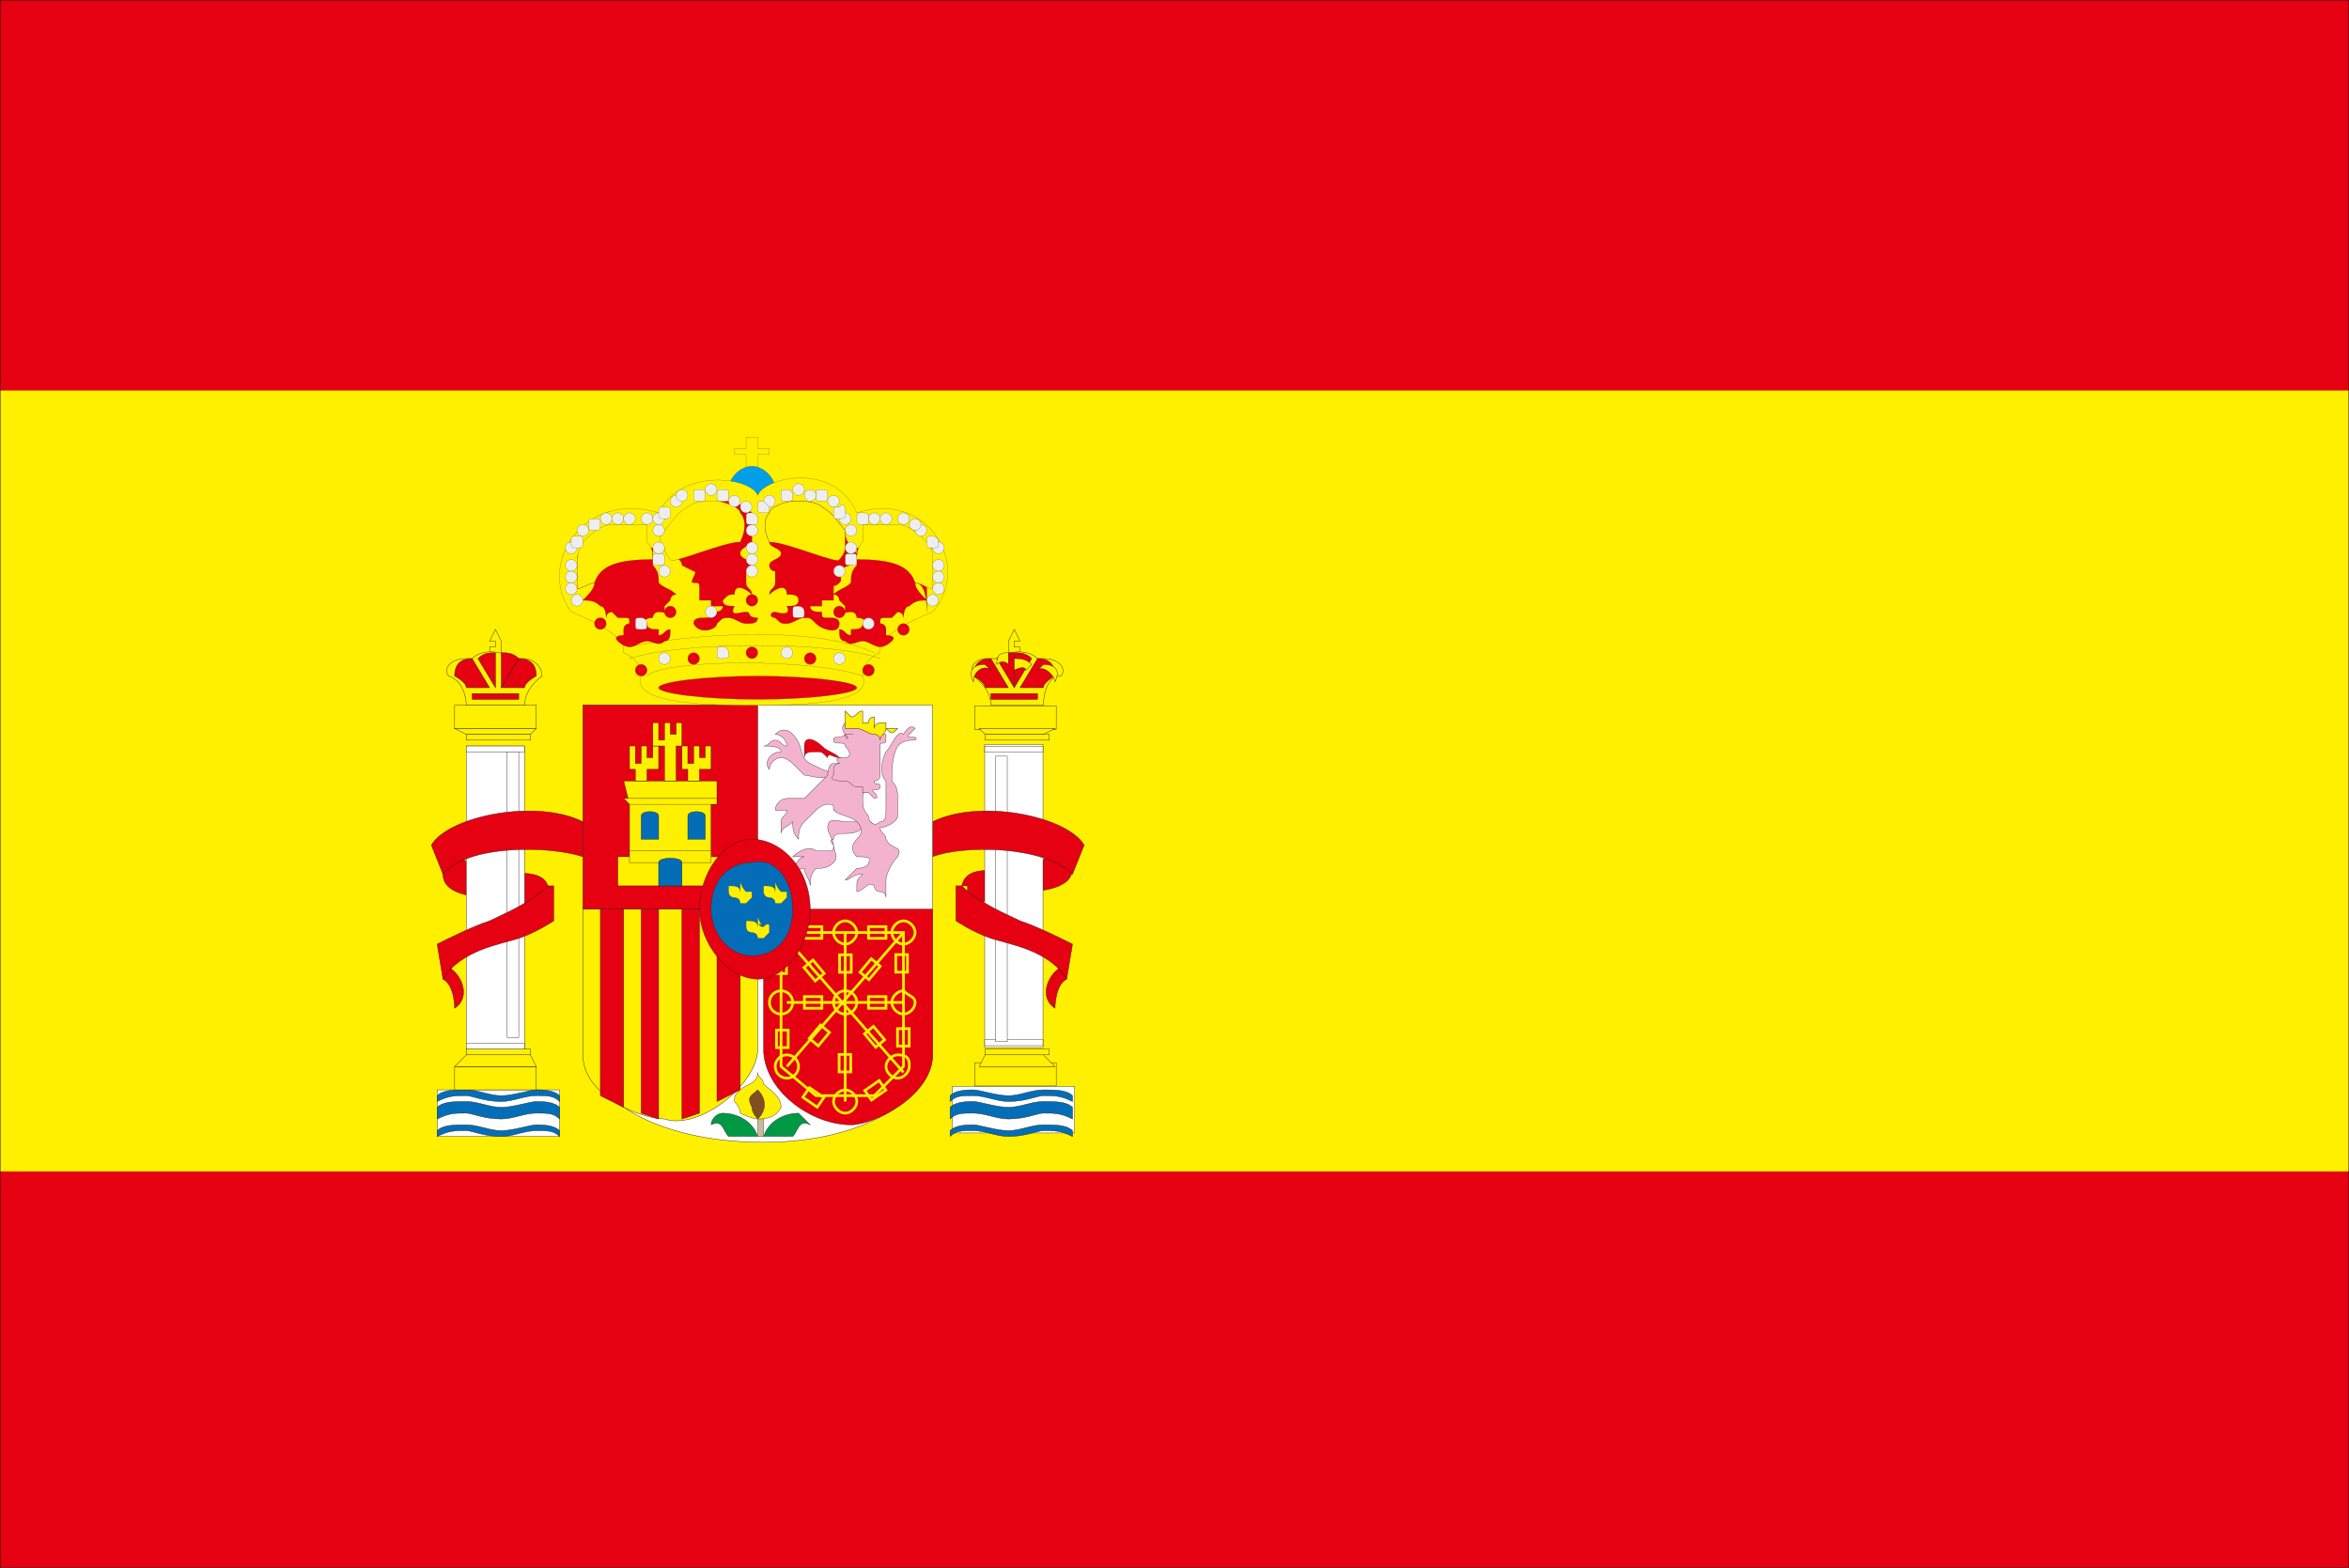
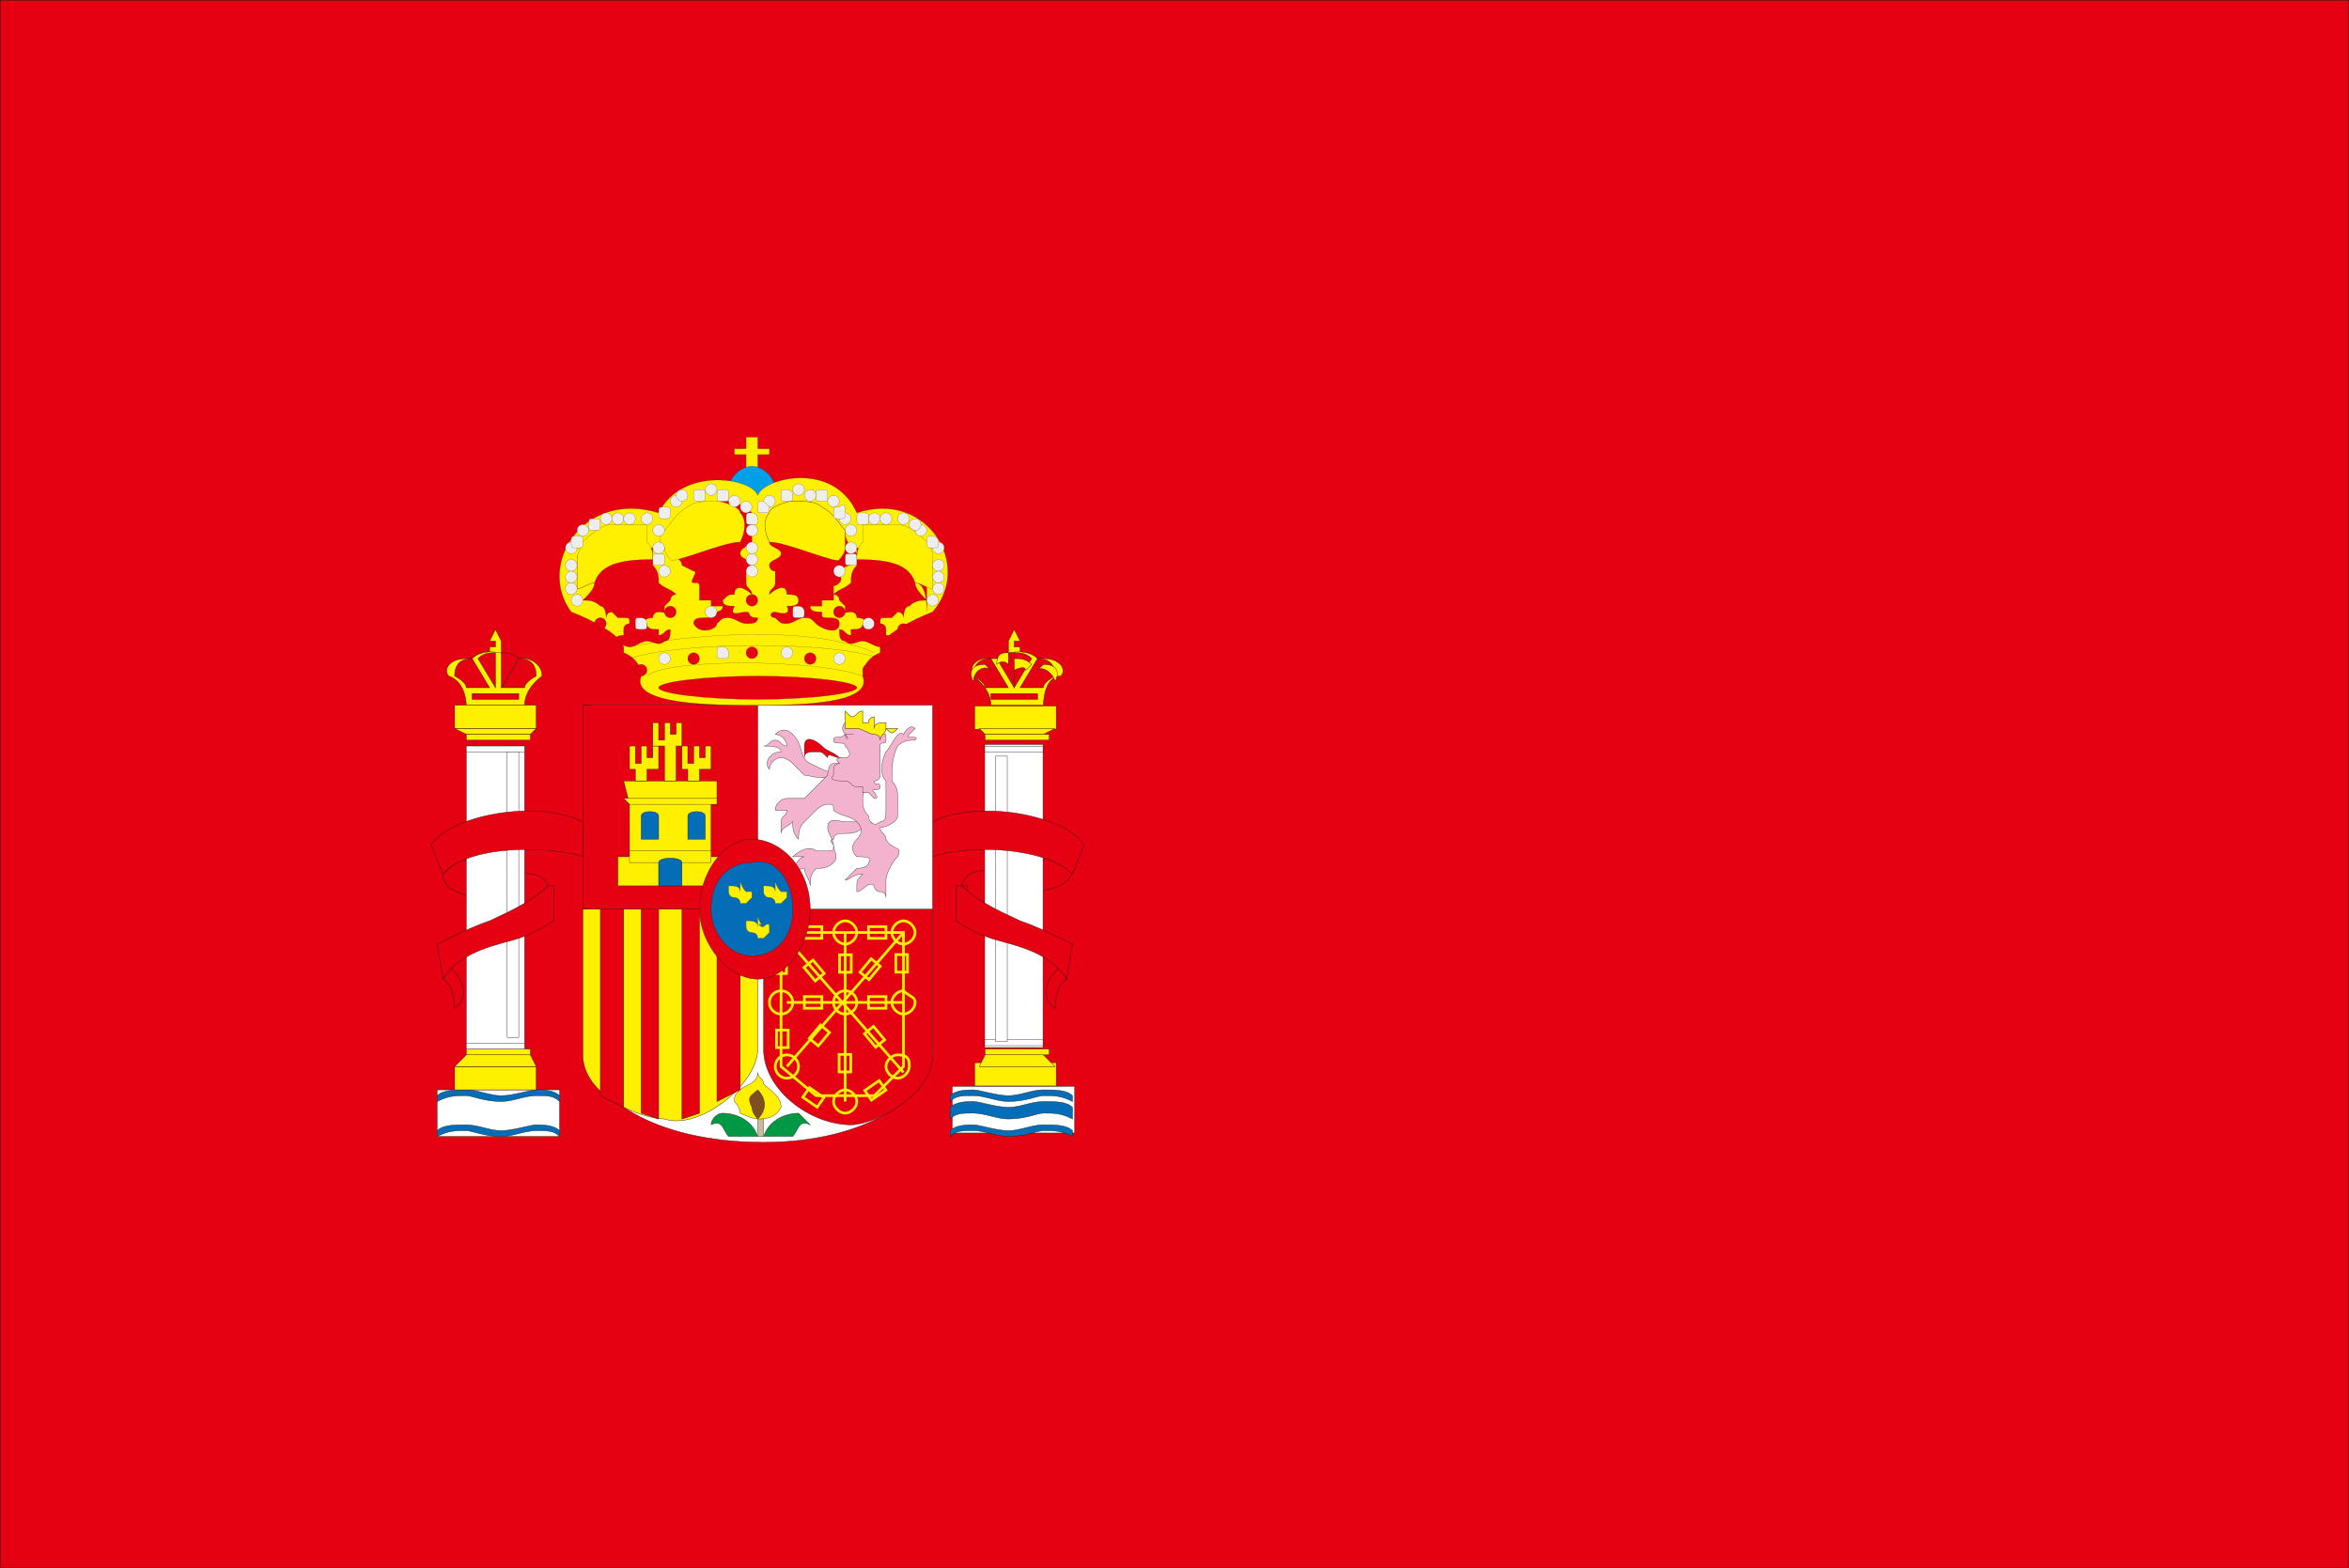
<svg xmlns="http://www.w3.org/2000/svg" version="1.1" id="レイヤー_1" x="0px" y="0px" width="40.3px" height="26.9px" viewBox="0 0 40.3 26.9" style="enable-background:new 0 0 40.3 26.9;" xml:space="preserve">
  <rect x="0" y="0" width="40.3" height="26.9" fill="#808080" stroke="none" />
  <style type="text/css">
	.st0{fill:#E50012;}
	.st1{fill:#1D2087;}
	.st2{fill:#FFFFFF;}
	.st3{fill:none;stroke:#231815;stroke-width:1.574800e-02;stroke-miterlimit:10;}
	.st4{fill:#FFF000;}
	.st5{fill:#FFFFFF;stroke:#231815;stroke-width:6.580000e-03;stroke-miterlimit:10;}
	.st6{fill:#036EB7;stroke:#231815;stroke-width:6.580000e-03;stroke-miterlimit:10;}
	.st7{fill:#FFF000;stroke:#231815;stroke-width:6.580000e-03;stroke-miterlimit:10;}
	.st8{fill:#E50012;stroke:#231815;stroke-width:6.580000e-03;stroke-miterlimit:10;}
	.st9{fill:#E50012;stroke:#231815;stroke-width:6.644000e-03;stroke-miterlimit:10;}
	.st10{fill:none;stroke:#FFF000;stroke-width:4.606300e-02;stroke-miterlimit:10;}
	.st11{fill:#FFF000;stroke:#231815;stroke-width:5.628000e-03;stroke-miterlimit:10;}
	.st12{fill:#036EB7;stroke:#231815;stroke-width:5.628000e-03;stroke-miterlimit:10;}
	.st13{fill:#F3B3CF;stroke:#231815;stroke-width:5.628000e-03;stroke-miterlimit:10;}
	.st14{fill:#E50012;stroke:#231815;stroke-width:5.628000e-03;stroke-miterlimit:10;}
	.st15{fill:#FFF000;stroke:#231815;stroke-width:7.233000e-03;stroke-miterlimit:10;}
	.st16{fill:#C8BB9B;stroke:#231815;stroke-width:5.628000e-03;stroke-miterlimit:10;}
	.st17{fill:#009844;stroke:#231815;stroke-width:5.628000e-03;stroke-miterlimit:10;}
	.st18{fill:#804F21;stroke:#231815;stroke-width:5.628000e-03;stroke-miterlimit:10;}
	.st19{fill:#036EB7;stroke:#231815;stroke-width:4.099000e-03;stroke-miterlimit:10;}
	.st20{fill:#FFF000;stroke:#231815;stroke-width:2.932000e-03;stroke-miterlimit:10;}
	.st21{fill:#009FE8;stroke:#231815;stroke-width:2.932000e-03;stroke-miterlimit:10;}
	.st22{fill:#E50012;stroke:#231815;stroke-width:2.932000e-03;stroke-miterlimit:10;}
	.st23{fill:none;stroke:#231815;stroke-width:2.932000e-03;stroke-miterlimit:10;}
	.st24{fill:#EEEEEF;stroke:#231815;stroke-width:2.932000e-03;stroke-miterlimit:10;}
	.st25{fill:#182987;}
	.st26{fill:#231815;}
</style>
  <g id="台湾_1_">
    <rect x="149" y="5.4" class="st0" width="40.3" height="26.9" />
    <rect x="149" y="5.4" class="st1" width="20.2" height="13.4" />
    <circle class="st2" cx="159.2" cy="12.3" r="2.7" />
    <g>
      <polygon class="st2" points="159.8,9.3 158.7,9.3 159.2,7.5   " />
      <polygon class="st2" points="158.2,9.4 157.2,10 156.8,8.2   " />
      <polygon class="st2" points="156.9,10.3 156.3,11.3 155.1,9.9   " />
      <polygon class="st2" points="156.2,11.7 156.2,12.9 154.4,12.3   " />
      <polygon class="st2" points="156.3,13.4 156.9,14.4 155,14.8   " />
      <polygon class="st2" points="157.2,14.7 158.2,15.2 156.8,16.5   " />
      <polygon class="st2" points="158.6,15.4 159.8,15.4 159.2,17.2   " />
      <polygon class="st2" points="160.2,15.3 161.2,14.7 161.6,16.5   " />
      <polygon class="st2" points="161.5,14.4 162.1,13.4 163.4,14.8   " />
      <polygon class="st2" points="162.3,13 162.3,11.9 164.1,12.4   " />
      <polygon class="st2" points="162.1,11.3 161.6,10.4 163.4,9.9   " />
      <polygon class="st2" points="161.2,10 160.2,9.5 161.6,8.2   " />
    </g>
    <rect x="149" y="5.4" class="st3" width="40.3" height="26.9" />
  </g>
  <g id="アメリカ合衆国_1_">
    <rect x="82.6" y="5.4" class="st0" width="40.3" height="26.9" />
    <g>
      <rect x="82.6" y="28.2" class="st2" width="40.3" height="2.1" />
      <rect x="82.6" y="24.1" class="st2" width="40.3" height="2.1" />
      <rect x="82.6" y="19.9" class="st2" width="40.3" height="2.1" />
      <rect x="82.6" y="15.8" class="st2" width="40.3" height="2.1" />
      <rect x="82.6" y="11.6" class="st2" width="40.3" height="2.1" />
      <rect x="82.6" y="7.5" class="st2" width="40.3" height="2.1" />
    </g>
    <rect x="82.6" y="5.4" class="st1" width="20.2" height="14.5" />
    <g>
      <polygon class="st2" points="94.4,6 94.2,6.5 93.6,6.5 94,6.9 93.9,7.5 94.4,7.1 94.9,7.5 94.7,6.9 95.2,6.5 94.6,6.5   " />
      <polygon class="st2" points="90.8,6 90.6,6.5 90.1,6.5 90.5,6.9 90.3,7.5 90.8,7.1 91.3,7.5 91.2,6.9 91.6,6.5 91,6.5   " />
      <polygon class="st2" points="87.3,6 87.1,6.5 86.6,6.5 87,6.9 86.8,7.5 87.3,7.1 87.8,7.5 87.7,6.9 88.1,6.5 87.5,6.5   " />
      <polygon class="st2" points="83.8,6 83.6,6.5 83,6.5 83.4,6.9 83.3,7.5 83.8,7.1 84.3,7.5 84.1,6.9 84.6,6.5 84,6.5   " />
      <polygon class="st2" points="98,6 97.8,6.5 97.2,6.5 97.6,6.9 97.5,7.5 97.9,7.1 98.5,7.5 98.3,6.9 98.7,6.5 98.2,6.5   " />
      <polygon class="st2" points="101.5,6 101.3,6.5 100.8,6.5 101.2,6.9 101,7.5 101.5,7.1 102.1,7.5 101.9,6.9 102.3,6.5 101.7,6.5       " />
      <polygon class="st2" points="92.6,7.5 92.4,8.1 91.8,8.1 92.3,8.5 92.1,9.1 92.6,8.7 93.1,9.1 93,8.5 93.4,8.1 92.8,8.1   " />
      <polygon class="st2" points="89.1,7.5 88.9,8.1 88.3,8.1 88.7,8.5 88.6,9.1 89,8.7 89.6,9.1 89.4,8.5 89.8,8.1 89.3,8.1   " />
      <polygon class="st2" points="85.6,7.5 85.4,8.1 84.8,8.1 85.2,8.5 85.1,9.1 85.5,8.7 86.1,9.1 85.9,8.5 86.3,8.1 85.8,8.1   " />
      <polygon class="st2" points="96.2,7.5 96,8.1 95.4,8.1 95.8,8.5 95.7,9.1 96.2,8.7 96.7,9.1 96.5,8.5 96.9,8.1 96.4,8.1   " />
      <polygon class="st2" points="99.8,7.5 99.6,8.1 99,8.1 99.4,8.5 99.3,9.1 99.7,8.7 100.3,9.1 100.1,8.5 100.5,8.1 100,8.1   " />
      <polygon class="st2" points="92.6,10.5 92.4,11 91.8,11.1 92.3,11.5 92.1,12 92.6,11.7 93.1,12 93,11.4 93.4,11.1 92.8,11   " />
      <polygon class="st2" points="89.1,10.5 88.9,11 88.3,11.1 88.7,11.5 88.6,12 89,11.7 89.6,12 89.4,11.4 89.8,11.1 89.3,11   " />
      <polygon class="st2" points="85.6,10.5 85.4,11 84.8,11.1 85.2,11.5 85.1,12 85.5,11.7 86.1,12 85.9,11.4 86.3,11.1 85.8,11   " />
      <polygon class="st2" points="96.2,10.5 96,11 95.4,11.1 95.8,11.5 95.7,12 96.2,11.7 96.7,12 96.5,11.4 96.9,11.1 96.4,11   " />
      <polygon class="st2" points="99.8,10.5 99.6,11 99,11.1 99.4,11.5 99.3,12 99.7,11.7 100.3,12 100.1,11.4 100.5,11.1 100,11   " />
      <polygon class="st2" points="92.6,13.3 92.4,13.8 91.8,13.9 92.3,14.3 92.1,14.8 92.6,14.5 93.1,14.8 93,14.3 93.4,13.9     92.8,13.8   " />
      <polygon class="st2" points="89.1,13.3 88.9,13.8 88.3,13.9 88.7,14.3 88.6,14.8 89,14.5 89.6,14.8 89.4,14.3 89.8,13.9     89.3,13.8   " />
      <polygon class="st2" points="85.6,13.3 85.4,13.8 84.8,13.9 85.2,14.3 85.1,14.8 85.5,14.5 86.1,14.8 85.9,14.3 86.3,13.9     85.8,13.8   " />
      <polygon class="st2" points="96.2,13.3 96,13.8 95.4,13.9 95.8,14.3 95.7,14.8 96.2,14.5 96.7,14.8 96.5,14.3 96.9,13.9     96.4,13.8   " />
      <polygon class="st2" points="99.8,13.3 99.6,13.8 99,13.9 99.4,14.3 99.3,14.8 99.7,14.5 100.3,14.8 100.1,14.3 100.5,13.9     100,13.8   " />
      <polygon class="st2" points="92.6,16.3 92.4,16.8 91.8,16.9 92.3,17.3 92.1,17.8 92.6,17.5 93.1,17.8 93,17.3 93.4,16.9     92.8,16.8   " />
      <polygon class="st2" points="89.1,16.3 88.9,16.8 88.3,16.9 88.7,17.3 88.6,17.8 89,17.5 89.6,17.8 89.4,17.3 89.8,16.9     89.3,16.8   " />
      <polygon class="st2" points="85.6,16.3 85.4,16.8 84.8,16.9 85.2,17.3 85.1,17.8 85.5,17.5 86.1,17.8 85.9,17.3 86.3,16.9     85.8,16.8   " />
      <polygon class="st2" points="96.2,16.3 96,16.8 95.4,16.9 95.8,17.3 95.7,17.8 96.2,17.5 96.7,17.8 96.5,17.3 96.9,16.9     96.4,16.8   " />
      <polygon class="st2" points="99.8,16.3 99.6,16.8 99,16.9 99.4,17.3 99.3,17.8 99.7,17.5 100.3,17.8 100.1,17.3 100.5,16.9     100,16.8   " />
      <polygon class="st2" points="94.4,9 94.2,9.5 93.6,9.6 94,10 93.9,10.5 94.4,10.2 94.9,10.5 94.7,10 95.2,9.6 94.6,9.5   " />
      <polygon class="st2" points="90.8,9 90.6,9.5 90.1,9.6 90.5,10 90.3,10.5 90.8,10.2 91.3,10.5 91.2,10 91.6,9.6 91,9.5   " />
      <polygon class="st2" points="87.3,9 87.1,9.5 86.6,9.6 87,10 86.8,10.5 87.3,10.2 87.8,10.5 87.7,10 88.1,9.6 87.5,9.5   " />
      <polygon class="st2" points="83.8,9 83.6,9.5 83,9.6 83.4,10 83.3,10.5 83.8,10.2 84.3,10.5 84.1,10 84.6,9.6 84,9.5   " />
      <polygon class="st2" points="98,9 97.8,9.5 97.2,9.6 97.6,10 97.5,10.5 97.9,10.2 98.5,10.5 98.3,10 98.7,9.6 98.2,9.5   " />
      <polygon class="st2" points="101.5,9 101.3,9.5 100.8,9.6 101.2,10 101,10.5 101.5,10.2 102.1,10.5 101.9,10 102.3,9.6 101.7,9.5       " />
      <polygon class="st2" points="94.4,11.9 94.2,12.4 93.6,12.5 94,12.9 93.9,13.4 94.4,13.1 94.9,13.4 94.7,12.9 95.2,12.5     94.6,12.4   " />
      <polygon class="st2" points="90.8,11.9 90.6,12.4 90.1,12.5 90.5,12.9 90.3,13.4 90.8,13.1 91.3,13.4 91.2,12.9 91.6,12.5     91,12.4   " />
      <polygon class="st2" points="87.3,11.9 87.1,12.4 86.6,12.5 87,12.9 86.8,13.4 87.3,13.1 87.8,13.4 87.7,12.9 88.1,12.5     87.5,12.4   " />
      <polygon class="st2" points="83.8,11.9 83.6,12.4 83,12.5 83.4,12.9 83.3,13.4 83.8,13.1 84.3,13.4 84.1,12.9 84.6,12.5 84,12.4       " />
      <polygon class="st2" points="98,11.9 97.8,12.4 97.2,12.5 97.6,12.9 97.5,13.4 97.9,13.1 98.5,13.4 98.3,12.9 98.7,12.5     98.2,12.4   " />
      <polygon class="st2" points="101.5,11.9 101.3,12.4 100.8,12.5 101.2,12.9 101,13.4 101.5,13.1 102.1,13.4 101.9,12.9 102.3,12.5     101.7,12.4   " />
      <polygon class="st2" points="94.4,14.8 94.2,15.3 93.6,15.4 94,15.8 93.9,16.3 94.4,16 94.9,16.3 94.7,15.8 95.2,15.4 94.6,15.3       " />
      <polygon class="st2" points="90.8,14.8 90.6,15.3 90.1,15.4 90.5,15.8 90.3,16.3 90.8,16 91.3,16.3 91.2,15.8 91.6,15.4 91,15.3       " />
      <polygon class="st2" points="87.3,14.8 87.1,15.3 86.6,15.4 87,15.8 86.8,16.3 87.3,16 87.8,16.3 87.7,15.8 88.1,15.4 87.5,15.3       " />
      <polygon class="st2" points="83.8,14.8 83.6,15.3 83,15.4 83.4,15.8 83.3,16.3 83.8,16 84.3,16.3 84.1,15.8 84.6,15.4 84,15.3       " />
      <polygon class="st2" points="98,14.8 97.8,15.3 97.2,15.4 97.6,15.8 97.5,16.3 97.9,16 98.5,16.3 98.3,15.8 98.7,15.4 98.2,15.3       " />
      <polygon class="st2" points="101.5,14.8 101.3,15.3 100.8,15.4 101.2,15.8 101,16.3 101.5,16 102.1,16.3 101.9,15.8 102.3,15.4     101.7,15.3   " />
      <polygon class="st2" points="94.4,17.9 94.2,18.4 93.6,18.5 94,18.9 93.9,19.4 94.4,19.1 94.9,19.4 94.7,18.8 95.2,18.4     94.6,18.4   " />
      <polygon class="st2" points="90.8,17.9 90.6,18.4 90.1,18.5 90.5,18.9 90.3,19.4 90.8,19.1 91.3,19.4 91.2,18.8 91.6,18.4     91,18.4   " />
      <polygon class="st2" points="87.3,17.9 87.1,18.4 86.6,18.5 87,18.9 86.8,19.4 87.3,19.1 87.8,19.4 87.7,18.8 88.1,18.4     87.5,18.4   " />
      <polygon class="st2" points="83.8,17.9 83.6,18.4 83,18.5 83.4,18.9 83.3,19.4 83.8,19.1 84.3,19.4 84.1,18.8 84.6,18.4 84,18.4       " />
      <polygon class="st2" points="98,17.9 97.8,18.4 97.2,18.5 97.6,18.9 97.5,19.4 97.9,19.1 98.5,19.4 98.3,18.8 98.7,18.4     98.2,18.4   " />
      <polygon class="st2" points="101.5,17.9 101.3,18.4 100.8,18.5 101.2,18.9 101,19.4 101.5,19.1 102.1,19.4 101.9,18.8 102.3,18.4     101.7,18.4   " />
    </g>
    <rect x="82.6" y="5.4" class="st3" width="40.3" height="26.9" />
  </g>
  <g id="スペイン_1_">
    <rect x="0" y="0" class="st0" width="40.3" height="26.9" />
-     <rect x="0" y="6.7" class="st4" width="40.3" height="13.4" />
    <g>
      <g>
        <rect x="7.5" y="18.7" class="st5" width="2.1" height="0.8" />
        <g>
-           <path class="st6" d="M7.5,19.2c0.2-0.1,0.3-0.1,0.5-0.1c0.1,0,0.3,0.1,0.6,0.1c0.2,0,0.4-0.1,0.6-0.1c0.2,0,0.3,0,0.4,0.1V19      c-0.1-0.1-0.3-0.1-0.4-0.1c-0.1,0-0.4,0.1-0.6,0.1c-0.2,0-0.4-0.1-0.6-0.1c-0.2,0-0.4,0-0.5,0.1V19.2z" />
          <path class="st6" d="M7.5,19.5c0.2-0.1,0.3-0.1,0.5-0.1c0.1,0,0.3,0.1,0.6,0.1c0.2,0,0.4-0.1,0.6-0.1c0.2,0,0.3,0,0.4,0.1v-0.1      c-0.1-0.1-0.3-0.1-0.4-0.1c-0.1,0-0.4,0.1-0.6,0.1c-0.2,0-0.4-0.1-0.6-0.1c-0.2,0-0.4,0-0.5,0.1V19.5z" />
          <path class="st6" d="M7.5,18.9c0.2-0.1,0.3-0.1,0.5-0.1c0.1,0,0.3,0.1,0.6,0.1c0.2,0,0.4-0.1,0.6-0.1c0.2,0,0.3,0,0.4,0.1v-0.1      c-0.1-0.1-0.3-0.1-0.4-0.1c-0.1,0-0.4,0.1-0.6,0.1c-0.2,0-0.4-0.1-0.6-0.1c-0.2,0-0.4,0-0.5,0.1V18.9z" />
        </g>
        <rect x="7.8" y="18.3" class="st7" width="1.4" height="0.4" />
        <polygon class="st7" points="7.8,18.3 8,18.1 9.1,18.1 9.2,18.3    " />
        <rect x="8" y="18" class="st7" width="1.1" height="0.1" />
        <rect x="7.8" y="12.1" class="st7" width="1.4" height="0.4" />
        <polygon class="st7" points="7.8,12.5 8,12.6 9.1,12.6 9.2,12.5    " />
        <rect x="8" y="12.6" class="st7" width="1.1" height="0.1" />
        <path class="st8" d="M9.4,15.2C9.3,14.9,8.8,15,8.6,15c-0.4,0-0.7-0.3-0.7-0.3l-0.3,0.3c0,0.4,0.7,0.4,0.9,0.4     c0.6,0,0.9,0.4,0.9,0.4V15.2z" />
        <g>
          <rect x="8" y="12.8" class="st5" width="1" height="5.2" />
          <rect x="8" y="12.8" class="st5" width="1" height="0.1" />
          <rect x="8" y="17.9" class="st5" width="1" height="0.1" />
          <rect x="8.7" y="12.9" class="st5" width="0.2" height="4.9" />
        </g>
        <polygon class="st7" points="8.5,10.8 8.6,11 8.6,11 8.6,11.1 8.6,11.1 8.6,11.3 8.4,11.3 8.4,11.1 8.5,11.1 8.5,11 8.4,11         " />
        <path class="st7" d="M9,11.3l-0.2,0c-0.1-0.1-0.5-0.2-0.7,0l-0.1,0c-0.3,0-0.4,0.2-0.3,0.3C8,11.7,8,12.1,8,12.1H9     c0-0.3,0.3-0.5,0.3-0.5C9.3,11.4,9.1,11.3,9,11.3z" />
        <g>
          <polygon class="st8" points="8.9,12 8.9,11.9 8.1,11.9 8.1,12     " />
          <path class="st8" d="M9,11.8c0-0.1,0.2-0.2,0.2-0.2c0-0.2-0.1-0.3-0.3-0.3l-0.3,0.5H9z" />
          <path class="st8" d="M8.6,11.8l0.3-0.5c-0.1-0.1-0.2-0.1-0.3-0.1V11.8z" />
          <path class="st8" d="M8,11.8c0-0.1-0.2-0.2-0.2-0.2c0-0.2,0.1-0.3,0.3-0.3l0.3,0.5H8z" />
          <path class="st8" d="M8.5,11.8l-0.3-0.5c0.1-0.1,0.2-0.1,0.3-0.1V11.8z" />
        </g>
        <path class="st8" d="M10,14.7v-0.6c-0.8-0.4-2.3-0.1-2.6,0.4l0.2,0.5C8,14.5,9.4,14.5,10,14.7z" />
        <path class="st8" d="M7.6,16.8c0.2,0.1,0.2,0.5,0.2,0.5c0.3-0.2,0.1-0.6-0.1-0.7L7.6,16.8z" />
        <path class="st8" d="M9.4,15.2c-0.3,0.3-0.8,0.5-1,0.6c-0.3,0.1-0.7,0.3-0.9,0.4l0.1,0.6c0.3-0.5,1-0.6,1.3-0.7     c0.3-0.1,0.6-0.3,0.6-0.3V15.2z" />
      </g>
      <g>
        <rect x="16.4" y="18.7" transform="matrix(-1 -1.224647e-16 1.224647e-16 -1 34.837 38.14)" class="st5" width="2.1" height="0.8" />
        <g>
          <path class="st6" d="M18.4,19.2c-0.2-0.1-0.3-0.1-0.5-0.1c-0.1,0-0.3,0.1-0.6,0.1c-0.2,0-0.4-0.1-0.6-0.1c-0.2,0-0.3,0-0.4,0.1      V19c0.1-0.1,0.3-0.1,0.4-0.1c0.1,0,0.4,0.1,0.6,0.1c0.2,0,0.4-0.1,0.6-0.1c0.2,0,0.4,0,0.5,0.1V19.2z" />
          <path class="st6" d="M18.4,19.5c-0.2-0.1-0.3-0.1-0.5-0.1c-0.1,0-0.3,0.1-0.6,0.1c-0.2,0-0.4-0.1-0.6-0.1c-0.2,0-0.3,0-0.4,0.1      v-0.1c0.1-0.1,0.3-0.1,0.4-0.1c0.1,0,0.4,0.1,0.6,0.1c0.2,0,0.4-0.1,0.6-0.1c0.2,0,0.4,0,0.5,0.1V19.5z" />
          <path class="st6" d="M18.4,18.9c-0.2-0.1-0.3-0.1-0.5-0.1c-0.1,0-0.3,0.1-0.6,0.1c-0.2,0-0.4-0.1-0.6-0.1c-0.2,0-0.3,0-0.4,0.1      v-0.1c0.1-0.1,0.3-0.1,0.4-0.1c0.1,0,0.4,0.1,0.6,0.1c0.2,0,0.4-0.1,0.6-0.1c0.2,0,0.4,0,0.5,0.1V18.9z" />
        </g>
        <rect x="16.7" y="18.3" transform="matrix(-1 -1.224647e-16 1.224647e-16 -1 34.821 36.934)" class="st7" width="1.4" height="0.4" />
        <polygon class="st7" points="18.1,18.3 17.9,18.1 16.9,18.1 16.8,18.3    " />
        <rect x="16.9" y="18" class="st7" width="1.1" height="0.1" />
        <rect x="16.7" y="12.1" transform="matrix(-1 -1.224647e-16 1.224647e-16 -1 34.821 24.614)" class="st7" width="1.4" height="0.4" />
        <polygon class="st7" points="18.1,12.5 17.9,12.6 16.9,12.6 16.8,12.5    " />
        <rect x="16.9" y="12.6" class="st7" width="1.1" height="0.1" />
        <path class="st8" d="M16.5,15.2c0.1-0.4,0.6-0.2,0.9-0.3c0.4,0,0.7-0.3,0.7-0.3l0.3,0.3c0,0.4-0.7,0.4-0.9,0.4     c-0.6,0-0.9,0.4-0.9,0.4V15.2z" />
        <g>
          <rect x="16.9" y="12.8" transform="matrix(-1 -1.224647e-16 1.224647e-16 -1 34.794 30.774)" class="st5" width="1" height="5.2" />
          <rect x="16.9" y="12.8" transform="matrix(-1 -1.224647e-16 1.224647e-16 -1 34.794 25.707)" class="st5" width="1" height="0.1" />
          <rect x="16.9" y="17.9" transform="matrix(-1 -1.224647e-16 1.224647e-16 -1 34.794 35.842)" class="st5" width="1" height="0.1" />
          <rect x="17" y="12.9" transform="matrix(-1 -1.224647e-16 1.224647e-16 -1 34.281 30.774)" class="st5" width="0.2" height="4.9" />
        </g>
        <polygon class="st7" points="17.4,10.8 17.3,11 17.3,11 17.3,11.1 17.3,11.1 17.3,11.3 17.5,11.3 17.5,11.1 17.4,11.1 17.4,11      17.5,11    " />
        <path class="st7" d="M16.9,11.3l0.2,0c0.1-0.1,0.5-0.2,0.7,0l0.1,0c0.3,0,0.4,0.2,0.3,0.3c-0.3,0-0.3,0.5-0.3,0.5h-0.9     c0-0.3-0.3-0.5-0.3-0.5C16.6,11.4,16.8,11.3,16.9,11.3z" />
        <g>
          <polygon class="st8" points="17,12 17,11.9 17.8,11.9 17.8,12     " />
          <path class="st8" d="M16.9,11.8c0-0.1-0.2-0.2-0.2-0.2c0-0.2,0.1-0.3,0.3-0.3l0.3,0.5H16.9z" />
          <path class="st8" d="M17.4,11.8l-0.3-0.5c0.1-0.1,0.2-0.1,0.3-0.1V11.8z" />
          <path class="st8" d="M17.9,11.8c0-0.1,0.2-0.2,0.2-0.2c0-0.2-0.1-0.3-0.3-0.3l-0.3,0.5H17.9z" />
          <path class="st8" d="M17.4,11.8l0.3-0.5c-0.1-0.1-0.2-0.1-0.3-0.1V11.8z" />
          <g>
            <path class="st7" d="M16.7,11.7C16.7,11.6,16.7,11.6,16.7,11.7c-0.1-0.2,0-0.3,0.2-0.3l0.1,0.1C16.9,11.4,16.7,11.5,16.7,11.7z       " />
            <path class="st7" d="M17.1,11.4L17.1,11.4c0-0.2,0.1-0.2,0.2-0.2v0.2C17.2,11.3,17.1,11.4,17.1,11.4z" />
            <path class="st7" d="M18.1,11.7C18.1,11.6,18.1,11.6,18.1,11.7c0.1-0.2,0-0.3-0.2-0.3l-0.1,0.1C17.9,11.4,18.1,11.6,18.1,11.7z       " />
            <path class="st7" d="M17.6,11.5l0.1-0.1c-0.1-0.1-0.2-0.1-0.3-0.1v0.2C17.6,11.4,17.6,11.5,17.6,11.5z" />
          </g>
        </g>
        <path class="st8" d="M16,14.7v-0.6c0.8-0.4,2.3-0.1,2.6,0.4l-0.2,0.5C17.9,14.5,16.5,14.5,16,14.7z" />
        <path class="st8" d="M18.3,16.8c-0.2,0.1-0.2,0.5-0.2,0.5c-0.3-0.2-0.1-0.6,0.1-0.7L18.3,16.8z" />
        <path class="st8" d="M16.5,15.2c0.3,0.3,0.8,0.5,1,0.6c0.3,0.1,0.7,0.3,0.9,0.4l-0.1,0.6c-0.3-0.5-1-0.6-1.3-0.7     s-0.6-0.3-0.6-0.3V15.2z" />
      </g>
      <path class="st5" d="M10,12.1h6v6c0,0.6-1,1.5-2.9,1.5c-1.9,0-3-0.8-3-1.5V12.1z" />
      <g>
        <path class="st7" d="M13,15.6h-3v2.5c0,0.7,1,1.1,1.4,1.1C12,19.4,13,18.6,13,18V15.6z" />
        <polygon class="st8" points="10.3,15.6 10.7,15.6 10.7,19 10.3,18.8    " />
        <polygon class="st8" points="11,15.6 11.3,15.6 11.3,19.2 11,19.1    " />
        <polygon class="st8" points="11.7,15.6 12,15.6 12,19.1 11.7,19.2    " />
        <polygon class="st8" points="12.3,15.6 12.7,15.6 12.7,18.7 12.3,18.9    " />
      </g>
      <path class="st9" d="M13,15.6h3v2.5c0,0.7-1,1.2-1.4,1.2c-0.7,0-1.5-0.6-1.5-1.3V15.6z" />
      <g>
        <polygon class="st10" points="15.5,16 15.5,18.3 15,18.8 14,18.8 13.4,18.3 13.4,16    " />
        <line class="st10" x1="13.4" y1="16" x2="15.5" y2="18.4" />
        <line class="st10" x1="15.5" y1="16" x2="13.5" y2="18.3" />
        <line class="st10" x1="13.5" y1="17.2" x2="15.5" y2="17.2" />
        <line class="st10" x1="14.5" y1="16" x2="14.5" y2="18.9" />
      </g>
      <g>
        <circle class="st10" cx="14.5" cy="17.2" r="0.2" />
        <path class="st10" d="M14.7,18.9c0,0.1-0.1,0.2-0.2,0.2c-0.1,0-0.2-0.1-0.2-0.2s0.1-0.2,0.2-0.2C14.6,18.7,14.7,18.8,14.7,18.9z" />
        <path class="st10" d="M14.7,16c0,0.1-0.1,0.2-0.2,0.2c-0.1,0-0.2-0.1-0.2-0.2c0-0.1,0.1-0.2,0.2-0.2C14.6,15.8,14.7,15.9,14.7,16     z" />
        <circle class="st10" cx="13.4" cy="17.2" r="0.2" />
        <path class="st10" d="M15.7,16c0,0.1-0.1,0.2-0.2,0.2c-0.1,0-0.2-0.1-0.2-0.2c0-0.1,0.1-0.2,0.2-0.2C15.6,15.8,15.7,15.9,15.7,16     z" />
        <path class="st10" d="M15.7,17.2c0,0.1-0.1,0.2-0.2,0.2c-0.1,0-0.2-0.1-0.2-0.2c0-0.1,0.1-0.2,0.2-0.2     C15.6,17.1,15.7,17.1,15.7,17.2z" />
        <path class="st10" d="M15.6,18.3c0,0.1-0.1,0.2-0.2,0.2c-0.1,0-0.2-0.1-0.2-0.2c0-0.1,0.1-0.2,0.2-0.2     C15.6,18.1,15.6,18.2,15.6,18.3z" />
        <circle class="st10" cx="13.5" cy="18.3" r="0.2" />
        <rect x="14.9" y="15.9" class="st10" width="0.3" height="0.2" />
        <rect x="13.8" y="15.9" class="st10" width="0.3" height="0.2" />
        <rect x="14.9" y="17.1" class="st10" width="0.3" height="0.2" />
        <rect x="15.4" y="16.4" transform="matrix(6.123234e-17 -1 1 6.123234e-17 -1.031 32.08)" class="st10" width="0.3" height="0.2" />
        <rect x="14.8" y="16.5" transform="matrix(0.641 -0.768 0.768 0.641 -7.404 17.471)" class="st10" width="0.3" height="0.2" />
        <rect x="13.9" y="17.7" transform="matrix(0.641 -0.768 0.768 0.641 -8.619 17.147)" class="st10" width="0.3" height="0.2" />
        <rect x="14.9" y="18.6" transform="matrix(0.821 -0.571 0.571 0.821 -8.017 11.949)" class="st10" width="0.3" height="0.2" />
        <rect x="13.8" y="18.6" transform="matrix(-0.821 -0.571 0.571 -0.821 14.729 42.148)" class="st10" width="0.3" height="0.2" />
        <rect x="13.9" y="16.5" transform="matrix(-0.641 -0.768 0.768 -0.641 10.224 38.083)" class="st10" width="0.3" height="0.2" />
        <rect x="14.8" y="17.7" transform="matrix(-0.641 -0.768 0.768 -0.641 10.917 40.681)" class="st10" width="0.3" height="0.2" />
-         <rect x="15.4" y="17.7" transform="matrix(6.123234e-17 -1 1 6.123234e-17 -2.302 33.35)" class="st10" width="0.3" height="0.2" />
        <rect x="13.3" y="16.4" transform="matrix(6.123234e-17 -1 1 6.123234e-17 -3.107 30.004)" class="st10" width="0.3" height="0.2" />
        <rect x="13.3" y="17.7" transform="matrix(6.123234e-17 -1 1 6.123234e-17 -4.378 31.275)" class="st10" width="0.3" height="0.2" />
        <rect x="14.3" y="16.4" transform="matrix(6.123234e-17 -1 1 6.123234e-17 -1.996 30.983)" class="st10" width="0.3" height="0.2" />
        <rect x="14.3" y="18.1" transform="matrix(6.123234e-17 -1 1 6.123234e-17 -3.704 32.692)" class="st10" width="0.3" height="0.2" />
        <rect x="13.8" y="17.1" class="st10" width="0.3" height="0.2" />
      </g>
      <rect x="10" y="12.1" class="st8" width="3" height="3.5" />
      <polygon class="st7" points="10.6,15.2 12.4,15.2 12.4,14.7 12.2,14.7 12.2,13.8 12.3,13.8 12.3,13.4 10.7,13.4 10.8,13.8     10.8,13.8 10.8,14.7 10.6,14.7   " />
      <polygon class="st11" points="12.3,13.7 10.7,13.7 10.8,13.8 12.3,13.8   " />
      <rect x="10.8" y="14.6" class="st11" width="1.4" height="0.2" />
      <polygon class="st7" points="12,13.4 12,13.2 12.2,13.2 12.2,12.8 12.1,12.8 12.1,13 12,13 12,12.8 11.9,12.8 11.9,13.1     11.8,13.1 11.8,12.8 11.7,12.8 11.7,13.2 11.8,13.2 11.8,13.4   " />
      <polygon class="st7" points="11.1,13.4 11.1,13.2 11.3,13.2 11.3,12.8 11.2,12.8 11.2,13 11.1,13 11.1,12.8 11,12.8 11,13.1     10.9,13.1 10.9,12.8 10.8,12.8 10.8,13.2 10.9,13.2 10.9,13.4   " />
      <polygon class="st7" points="11.6,13.4 11.6,12.8 11.7,12.8 11.7,12.4 11.6,12.4 11.6,12.6 11.5,12.6 11.5,12.4 11.4,12.4     11.4,12.7 11.3,12.7 11.3,12.4 11.2,12.4 11.2,12.8 11.4,12.8 11.4,13.4   " />
      <g>
        <path class="st6" d="M11.3,15.2h0.4v-0.4c0-0.1-0.4-0.1-0.4,0V15.2z" />
        <path class="st12" d="M11.8,14.4h0.3V14c0-0.1-0.3-0.1-0.3,0V14.4z" />
        <path class="st12" d="M11,14.4h0.3V14c0-0.1-0.3-0.1-0.3,0V14.4z" />
      </g>
      <g>
        <path class="st13" d="M14.5,13.3c-0.2,0-0.4-0.1-0.6-0.2c-0.2-0.1-0.1-0.3-0.3-0.5c-0.1-0.1-0.2-0.1-0.3,0c0.1,0,0.2,0.1,0.2,0.2     c-0.1,0-0.1-0.1-0.2-0.1c-0.1,0-0.1,0.1-0.2,0.1c0.1,0,0.3,0,0.3,0.1c-0.2,0-0.3,0.2-0.2,0.3c0-0.1,0.1-0.2,0.2-0.2     c0.1,0,0.2,0.1,0.2,0.1c0.1,0.1,0.1,0.1,0.2,0.2c0.1,0,0.3,0.1,0.5,0C14.3,13.4,14.6,13.4,14.5,13.3z" />
        <path class="st13" d="M14.9,14.1c-0.1,0-0.1,0-0.2,0c-0.1,0-0.1,0-0.2,0c-0.1,0-0.3-0.1-0.3,0.1c0,0.1,0.1,0.2,0.1,0.3     c0,0.1,0,0.1-0.1,0.1c-0.1,0-0.1,0-0.2,0c-0.1-0.1-0.3,0-0.4,0.1c0.1,0,0.2,0,0.2,0c-0.1,0-0.2,0.2-0.2,0.3c0,0,0.1-0.1,0.2-0.1     c0,0.1,0.1,0.2,0.1,0.3c0-0.1,0-0.2,0.1-0.3c0.1,0,0.2,0,0.3-0.1c0.1-0.1,0-0.2,0-0.3c0,0-0.1-0.1,0-0.1c0-0.1,0.1-0.1,0.2-0.1     c0.1,0,0.2,0,0.3-0.1C15,14.2,15,14.1,14.9,14.1z" />
        <path class="st13" d="M15.6,12.6c0,0,0.1-0.1,0.1-0.1c-0.1-0.1-0.2,0.1-0.2,0.1c-0.1-0.1-0.2,0.2-0.3,0.3c-0.1,0.2-0.1,0.4,0,0.5     c0,0.1,0,0.2,0,0.3c0,0.1,0,0.1,0,0.2c0,0.1,0,0.2-0.1,0.2c-0.1,0.1-0.2,0-0.2-0.1c-0.1-0.1-0.1-0.2-0.1-0.3c0-0.2,0.3-0.5,0-0.6     c-0.1,0-0.3,0-0.4,0c0,0-0.1,0-0.1,0c-0.1,0-0.1,0.2-0.1,0.2c-0.1,0.1-0.1,0.1-0.2,0.2c-0.1,0.1-0.1,0.1-0.2,0.2     c-0.1,0-0.2,0-0.3,0c-0.1,0-0.2,0.1-0.2,0.2c0.1,0,0.1,0,0.2,0c0,0.1-0.1,0.1-0.1,0.2c0,0.1,0,0.1,0,0.2c0-0.1,0.1-0.1,0.2-0.2     c0,0.1,0,0.2,0.1,0.3c0-0.1,0-0.2,0.1-0.3c0.1-0.1,0.1-0.1,0.2-0.2c0,0,0.1-0.1,0.2-0.1c0.1,0,0.1,0,0.1,0.1     c0.1,0.1,0.3,0.1,0.4,0.2c0.1,0.1,0.1,0.2,0,0.3c-0.1,0.1-0.1,0.2,0,0.3c0.1,0,0.3,0,0.2,0.1c0,0.1-0.2,0.1-0.2,0.1     c-0.1,0.1-0.1,0.1-0.2,0.2c0.1,0,0.1-0.1,0.3-0.1c-0.1,0.1-0.1,0.1-0.1,0.2c0,0,0,0.1,0,0.1c0.1,0,0.2-0.2,0.3-0.1     c0,0,0,0.1,0.1,0.1c0,0,0.1,0,0.1,0.1c0-0.1,0-0.2,0-0.3c0-0.1,0.1-0.3,0.2-0.4c0.1-0.2-0.1-0.1-0.2-0.3c0-0.1-0.1-0.1-0.1-0.2     c0.1,0,0.3-0.1,0.3-0.2c0-0.1,0-0.2,0-0.3c0-0.1,0-0.2-0.1-0.3c0-0.2,0-0.4,0.1-0.6c0.1-0.1,0.2-0.1,0.3-0.1     C15.8,12.6,15.5,12.7,15.6,12.6z" />
        <path class="st14" d="M14.4,13c-0.1-0.1-0.2-0.1-0.3-0.2c-0.1-0.1-0.3-0.2-0.3,0c0,0.1,0,0.2,0,0.2c0-0.1,0.1-0.1,0.2-0.1     c0.1,0,0.1,0,0.2,0.1C14.2,12.9,14.3,13,14.4,13C14.4,13.1,14.5,13.1,14.4,13C14.5,13,14.4,13,14.4,13z" />
        <path class="st13" d="M14.5,12.4c-0.1,0.1,0,0.2,0,0.2c-0.1,0.1-0.2,0-0.2,0.1c0,0.1,0.2,0,0.2,0.1c0.1,0.1,0.1,0.2,0,0.2     c-0.1,0-0.2,0-0.1,0.1c0,0-0.1,0-0.1,0.1c0,0,0,0,0,0.1c0,0,0,0,0,0c-0.1,0.1,0.1,0.1,0.2,0.1c0.1,0,0.1,0.1,0.2,0.1     c0,0,0.1,0,0.1,0c0,0,0,0.1,0,0.1c0,0,0.1,0,0.1,0c0,0,0.1,0.1,0.1,0.1c0.1,0,0-0.1,0-0.1c-0.1-0.1,0.1,0,0.1-0.1     c0-0.1-0.1,0-0.1-0.1c0,0,0.1,0,0.1-0.1c0,0,0,0,0-0.1c0-0.1,0-0.1,0-0.1c0-0.1,0-0.1,0-0.2c0,0,0-0.1,0-0.1c0-0.1,0.1,0,0.1-0.1     c0,0,0-0.1,0-0.1c0,0-0.1,0-0.1,0c0,0,0,0-0.1-0.1c0,0-0.1,0-0.1,0c-0.1,0-0.1,0-0.1,0C14.7,12.3,14.6,12.4,14.5,12.4z" />
        <path class="st15" d="M15.2,12.5C15.1,12.5,15.1,12.5,15.2,12.5c0-0.1,0-0.1,0-0.1c-0.1,0-0.2,0-0.2,0.1c0-0.1,0-0.1,0-0.2     c0,0-0.1,0-0.1,0.1c0,0-0.1,0-0.1,0c0,0,0-0.1,0-0.1c0,0,0-0.1,0-0.1c-0.1,0-0.1,0.1-0.2,0.1c0,0-0.1-0.1-0.1-0.1     c0,0.1,0,0.1,0,0.2c0,0,0,0.1,0,0.1c0,0,0.1,0,0.1,0c0,0,0.1,0,0.1,0c0.1,0,0.2,0.1,0.3,0.1c0,0,0.1,0,0.1,0.1     C15.1,12.6,15.2,12.6,15.2,12.5c0.1,0.1,0.1,0.1,0.2,0C15.3,12.5,15.2,12.5,15.2,12.5z" />
        <path class="st13" d="M14.5,12.6C14.5,12.7,14.6,12.7,14.5,12.6l0.1,0C14.7,12.6,14.6,12.6,14.5,12.6z" />
      </g>
      <g>
        <rect x="13" y="19" class="st16" width="0.1" height="0.5" />
        <path class="st17" d="M13.7,19.1c-0.2,0-0.5,0.1-0.6,0.4c0.1,0,0.4,0,0.5,0c0.1-0.1,0.1-0.3,0.3-0.2     C13.8,19.2,13.7,19.1,13.7,19.1z" />
        <path class="st17" d="M12.4,19.1c0.2,0,0.5,0.1,0.6,0.4c-0.1,0-0.4,0-0.5,0c-0.1-0.1-0.1-0.3-0.3-0.2     C12.2,19.2,12.3,19.1,12.4,19.1z" />
        <path class="st11" d="M13.1,18.6c0-0.1-0.1-0.1-0.1-0.2c0,0.2-0.2,0.2-0.3,0.3c-0.1,0.1-0.1,0.1-0.1,0.2c0,0,0.1,0.1,0.1,0.2     c0,0,0.2,0.1,0.3,0.1c0.1,0,0.3,0,0.4-0.2C13.4,18.8,13.2,18.7,13.1,18.6z" />
        <path class="st18" d="M13,18.7C13,18.6,13,18.6,13,18.7c-0.1,0.1-0.2,0.1-0.1,0.3c0,0.1,0.1,0.2,0.1,0.2     C13.2,19,13.1,18.8,13,18.7z" />
      </g>
      <g>
        <path class="st14" d="M13.9,15.6c0,0.6-0.4,1.2-0.9,1.2S12,16.2,12,15.6c0-0.6,0.4-1.2,0.9-1.2S13.9,14.9,13.9,15.6z" />
        <path class="st19" d="M13.6,15.6c0,0.5-0.3,0.8-0.7,0.8c-0.4,0-0.7-0.4-0.7-0.8c0-0.5,0.3-0.8,0.7-0.8     C13.3,14.7,13.6,15.1,13.6,15.6z" />
        <path class="st20" d="M13.1,15.9C13.1,15.9,13,15.9,13.1,15.9C13,15.9,13,15.8,13.1,15.9C13,15.8,13,15.7,13,15.7     c0,0,0,0.1,0,0.1c0,0,0,0.1,0,0.1c0-0.1-0.1-0.1-0.2-0.1c0,0,0,0.1,0,0.1c0,0,0,0.1,0.1,0.1c0,0,0.1,0,0.1,0.1c0,0,0,0,0,0     c0,0,0.1,0,0.1,0c0,0,0.1-0.1,0.1-0.1c0,0,0-0.1,0-0.1C13.2,15.8,13.1,15.9,13.1,15.9z" />
        <path class="st20" d="M13.4,15.3C13.3,15.3,13.3,15.3,13.4,15.3C13.3,15.3,13.3,15.3,13.4,15.3c-0.1-0.1-0.1-0.2-0.1-0.2     c0,0,0,0.1,0,0.1c0,0,0,0.1,0,0.1c0-0.1-0.1-0.1-0.2-0.1c0,0,0,0.1,0,0.1c0,0,0,0.1,0.1,0.1c0,0,0.1,0,0.1,0.1c0,0,0,0,0,0     c0,0,0.1,0,0.1,0c0,0,0.1-0.1,0.1-0.1c0,0,0-0.1,0-0.1C13.5,15.3,13.4,15.3,13.4,15.3z" />
        <path class="st20" d="M12.8,15.3C12.7,15.3,12.7,15.3,12.8,15.3C12.7,15.3,12.7,15.3,12.8,15.3c-0.1-0.1-0.1-0.2-0.1-0.2     c0,0,0,0.1,0,0.1c0,0,0,0.1,0,0.1c0-0.1-0.1-0.1-0.2-0.1c0,0,0,0.1,0,0.1c0,0,0,0.1,0.1,0.1c0,0,0.1,0,0.1,0.1c0,0,0,0,0,0     c0,0,0.1,0,0.1,0c0,0,0.1-0.1,0.1-0.1c0,0,0-0.1,0-0.1C12.9,15.3,12.8,15.3,12.8,15.3z" />
      </g>
      <g>
        <polygon class="st20" points="13.2,7.7 13,7.7 13,7.5 12.8,7.5 12.8,7.7 12.6,7.7 12.6,7.8 12.8,7.8 12.8,8.2 13,8.2 13,7.8      13.2,7.8    " />
        <path class="st21" d="M13.3,8.4c0,0.2-0.2,0.4-0.4,0.4s-0.4-0.2-0.4-0.4c0-0.2,0.2-0.4,0.4-0.4S13.3,8.2,13.3,8.4z" />
      </g>
      <path class="st20" d="M12.9,12.1c-0.6,0-2.1,0-1.9-0.5c0-0.3-0.3-0.4-0.3-0.4v-0.1c-0.1-0.3-0.9-0.6-0.9-0.6    C9.2,9.7,10,8.4,11.3,8.8c0.4-0.8,1.6-0.6,1.7-0.3c0.1-0.3,1.3-0.6,1.7,0.3c1.2-0.4,2,0.9,1.3,1.7c0,0-0.8,0.3-0.9,0.6v0.1    c0,0-0.3,0.1-0.3,0.4C15,12.1,13.6,12.1,12.9,12.1z" />
      <path class="st22" d="M14.7,11.8c0-0.1-0.8-0.2-1.7-0.2c-0.9,0-1.7,0.1-1.7,0.2c0,0.1,0.8,0.2,1.7,0.2    C13.9,12,14.7,11.9,14.7,11.8z" />
      <path class="st23" d="M14.8,11.6c-0.8-0.3-3.4-0.3-3.7,0" />
      <path class="st23" d="M10.8,11.3c0.9-0.3,3.5-0.3,4.3,0" />
      <g>
        <path class="st22" d="M15.7,10c0,0.1,0.1,0.2,0.2,0.3c-0.1,0-0.2,0-0.3,0.1c-0.1,0-0.1,0.2-0.1,0.2c0-0.1-0.1-0.1-0.1-0.1     c0,0,0,0-0.1,0.1c0,0-0.1,0-0.1,0c-0.1,0-0.1,0-0.1,0.1c0,0,0.1,0,0.1,0.1c0,0,0,0.1,0,0.1c0,0,0.2,0,0.1,0.1     c0,0-0.1,0.1-0.2,0.1c-0.1,0-0.2-0.1-0.3-0.1c-0.1,0-0.2,0.1-0.3,0c-0.1,0-0.1-0.1-0.1-0.2c0.1,0,0.1,0.1,0.2,0.1     c0,0,0-0.1,0-0.1c0.1,0,0.2,0,0.2-0.1c0.1-0.1-0.1-0.1-0.1-0.1c0,0,0-0.1-0.1-0.1c0,0-0.2,0-0.2,0.1c0-0.1,0-0.1,0.1-0.1     c0,0,0-0.1,0-0.1c0,0,0,0-0.1-0.1c0,0,0-0.1-0.1-0.1c0.1-0.1,0.2-0.1,0.3-0.2c0-0.1,0-0.2,0.1-0.3c0-0.1,0-0.2,0-0.3     c0.2,0,0.4,0,0.6,0c0.2,0,0.4,0.2,0.5,0.3c0.1,0.1,0.1,0.2,0.1,0.3c0,0.1,0,0.3,0,0.4c0,0,0,0.1,0,0.1C15.9,10.1,15.8,10,15.7,10     z" />
        <path class="st22" d="M14.5,9.1c-0.1-0.1-0.2-0.3-0.4-0.4c-0.1-0.1-0.3-0.1-0.5-0.1c-0.1,0-0.4,0.1-0.4,0.2     c-0.1,0.1-0.1,0.3,0,0.5c0,0.1,0.2,0.1,0.2,0.2c0,0.1-0.2,0.1-0.2,0.2c0,0,0,0.1,0.1,0.1c0,0.1,0,0.1,0,0.2     c0,0.1-0.1,0.1-0.1,0.2c0.1-0.1,0.3-0.2,0.3,0c0.1,0,0.2,0,0.2,0.1c0,0.1-0.1,0.1-0.2,0.1c0.1,0.2-0.2,0.1-0.2,0.1     c-0.1,0-0.1,0.1,0,0.1c0.1,0.1,0.1,0.1,0.2,0.1c0.1,0,0.2-0.1,0.3-0.1c0.1,0,0.1,0,0.2,0.1c0.1,0.1,0.4,0.2,0.4,0     c0-0.1-0.1-0.1-0.2-0.1c-0.1,0-0.1,0-0.1-0.1c-0.1,0-0.2,0-0.2-0.1c0.1,0,0.1,0,0.2,0c0,0,0,0,0-0.1c0.1,0,0.1,0,0.2,0     c0-0.1,0-0.1,0-0.2c0-0.1,0,0,0.1-0.1c0.1-0.1-0.1-0.2,0-0.2c0,0,0.1-0.1,0.2-0.1c0,0,0.1-0.1,0.1-0.2     C14.5,9.3,14.5,9.2,14.5,9.1z" />
        <path class="st22" d="M10.2,10c0,0.1-0.1,0.2-0.2,0.3c0.1,0,0.2,0,0.3,0.1c0.1,0,0.1,0.2,0.1,0.2c0-0.1,0.1-0.1,0.1-0.1     c0,0,0,0,0.1,0.1c0,0,0.1,0,0.1,0c0.1,0,0.1,0,0.1,0.1c0,0-0.1,0-0.1,0.1c0,0,0,0.1,0,0.1c0,0-0.2,0-0.1,0.1c0,0,0.1,0.1,0.2,0.1     c0.1,0,0.2-0.1,0.3-0.1c0.1,0,0.2,0.1,0.3,0c0.1,0,0.1-0.1,0.1-0.2c-0.1,0-0.1,0.1-0.2,0.1c0,0,0-0.1,0-0.1c-0.1,0-0.2,0-0.2-0.1     c-0.1-0.1,0.1-0.1,0.1-0.1c0,0,0-0.1,0.1-0.1c0,0,0.2,0,0.2,0.1c0-0.1,0-0.1-0.1-0.1c0,0,0-0.1,0-0.1c0,0,0,0,0.1-0.1     c0,0,0-0.1,0.1-0.1c-0.1-0.1-0.2-0.1-0.3-0.2c0-0.1,0-0.2-0.1-0.3c0-0.1,0-0.2,0-0.3c-0.2,0-0.4,0-0.6,0c-0.2,0-0.4,0.2-0.5,0.3     C10,9.3,9.9,9.5,9.9,9.6c0,0.1,0,0.3,0,0.4c0,0,0,0.1,0,0.1C10,10.1,10.1,10,10.2,10z" />
        <path class="st22" d="M12.8,10.5c-0.1,0-0.3,0.1-0.2-0.1c-0.1,0-0.2,0-0.2-0.1c0.1-0.1,0.1-0.1,0.2-0.1c0-0.2,0.2-0.1,0.3,0     c0-0.1-0.1-0.1-0.1-0.2c0-0.1,0-0.1,0-0.2c0.1,0,0.1,0,0.1-0.1c0-0.1-0.2-0.1-0.2-0.2c0-0.1,0.1-0.1,0.2-0.2c0-0.1,0-0.3,0-0.5     c-0.1-0.1-0.3-0.2-0.4-0.2c-0.1,0-0.3,0-0.5,0.1c-0.1,0.1-0.3,0.2-0.4,0.4c-0.1,0.1,0,0.2,0,0.4c0,0.1,0.1,0.1,0.1,0.2     c0,0,0.2,0.1,0.2,0.1c0.1,0-0.1,0.2,0,0.2c0.1,0,0.1,0,0.1,0.1c0,0.1,0,0.1,0,0.2c0.1,0,0.1,0,0.2,0c0,0,0,0.1,0,0.1     c0.1,0,0.1,0,0.2,0c0,0.1-0.1,0.1-0.2,0.1c0,0.1,0,0.1-0.1,0.1c-0.1,0-0.2,0-0.2,0.1c0.1,0.2,0.4,0.1,0.4,0     c0.1-0.1,0.1-0.1,0.2-0.1c0.1,0,0.2,0.1,0.3,0.1c0.1,0,0.2,0,0.2-0.1C12.8,10.6,12.9,10.5,12.8,10.5z" />
      </g>
      <g>
        <path class="st20" d="M15.7,10c-0.1-0.3-0.4-0.4-1-0.4c0-0.1,0-0.2,0.1-0.3c0-0.1,0-0.2,0-0.3c0.2,0,0.4,0,0.6,0     c0.2,0,0.4,0.2,0.5,0.3c0.1,0.1,0.1,0.2,0.1,0.3c0,0.1,0,0.3,0,0.4c0,0,0,0.1,0,0.1C15.9,10.1,15.8,10,15.7,10z" />
        <path class="st20" d="M14.5,9.1c-0.1-0.1-0.2-0.3-0.4-0.4c-0.1-0.1-0.3-0.1-0.5-0.1c-0.1,0-0.4,0.1-0.4,0.2     c-0.1,0.1-0.1,0.3,0,0.5c0.3,0,1.2,0.4,1.2,0.3c0,0,0.1-0.1,0.1-0.2C14.5,9.3,14.5,9.2,14.5,9.1z" />
        <path class="st20" d="M10.2,10c0.1-0.3,0.4-0.4,1-0.4c0-0.1,0-0.2-0.1-0.3c0-0.1,0-0.2,0-0.3c-0.2,0-0.4,0-0.6,0     c-0.2,0-0.4,0.2-0.5,0.3C10,9.3,9.9,9.5,9.9,9.6c0,0.1,0,0.3,0,0.4c0,0,0,0.1,0,0.1C10,10.1,10.1,10,10.2,10z" />
        <path class="st20" d="M11.4,9.1c0.1-0.1,0.2-0.3,0.4-0.4c0.1-0.1,0.3-0.1,0.5-0.1c0.1,0,0.4,0.1,0.4,0.2c0.1,0.1,0.1,0.3,0,0.5     c-0.3,0-1.2,0.4-1.2,0.3c0,0-0.1-0.1-0.1-0.2C11.3,9.3,11.3,9.2,11.4,9.1z" />
      </g>
      <g>
        <circle class="st22" cx="11.5" cy="10.5" r="0.1" />
        <circle class="st22" cx="10.3" cy="10.7" r="0.1" />
        <circle class="st22" cx="11" cy="11.5" r="0.1" />
        <circle class="st22" cx="14.9" cy="11.5" r="0.1" />
        <circle class="st22" cx="15.5" cy="10.8" r="0.1" />
        <circle class="st22" cx="14.4" cy="10.5" r="0.1" />
        <circle class="st22" cx="12.9" cy="10.3" r="0.1" />
        <circle class="st22" cx="12.9" cy="11.2" r="0.1" />
        <circle class="st22" cx="13.9" cy="11.3" r="0.1" />
        <circle class="st22" cx="11.9" cy="11.3" r="0.1" />
      </g>
      <g>
        <path class="st24" d="M11.1,10.7c0,0.1,0,0.1-0.1,0.1c-0.1,0-0.1,0-0.1-0.1s0-0.1,0.1-0.1C11,10.6,11.1,10.6,11.1,10.7z" />
        <circle class="st24" cx="12.2" cy="10.5" r="0.1" />
        <path class="st24" d="M13.8,10.5c0,0.1,0,0.1-0.1,0.1c-0.1,0-0.1,0-0.1-0.1s0-0.1,0.1-0.1C13.7,10.4,13.8,10.4,13.8,10.5z" />
        <circle class="st24" cx="14.9" cy="10.7" r="0.1" />
        <circle class="st24" cx="16" cy="10.3" r="0.1" />
        <circle class="st24" cx="16.1" cy="10.1" r="0.1" />
        <circle class="st24" cx="16.1" cy="9.9" r="0.1" />
        <circle class="st24" cx="16.1" cy="9.7" r="0.1" />
        <circle class="st24" cx="16.1" cy="9.4" r="0.1" />
        <path class="st24" d="M16.1,9.3c0,0.1,0,0.1-0.1,0.1c-0.1,0-0.1,0-0.1-0.1c0-0.1,0-0.1,0.1-0.1C16,9.2,16.1,9.2,16.1,9.3z" />
        <circle class="st24" cx="15.8" cy="9.1" r="0.1" />
        <circle class="st24" cx="15.7" cy="9" r="0.1" />
        <circle class="st24" cx="15.5" cy="8.9" r="0.1" />
        <circle class="st24" cx="15.2" cy="8.9" r="0.1" />
        <circle class="st24" cx="15" cy="8.9" r="0.1" />
        <path class="st24" d="M14.9,8.9c0,0.1,0,0.1-0.1,0.1c-0.1,0-0.1,0-0.1-0.1c0-0.1,0-0.1,0.1-0.1C14.9,8.8,14.9,8.8,14.9,8.9z" />
        <circle class="st24" cx="14.4" cy="9.8" r="0.1" />
        <path class="st24" d="M14.7,9.6c0,0.1,0,0.1-0.1,0.1s-0.1,0-0.1-0.1c0-0.1,0-0.1,0.1-0.1S14.7,9.5,14.7,9.6z" />
        <circle class="st24" cx="14.6" cy="9.4" r="0.1" />
        <circle class="st24" cx="14.6" cy="9.1" r="0.1" />
        <circle class="st24" cx="14.5" cy="8.9" r="0.1" />
        <path class="st24" d="M14.5,8.8c0,0.1,0,0.1-0.1,0.1c-0.1,0-0.1,0-0.1-0.1c0-0.1,0-0.1,0.1-0.1C14.5,8.6,14.5,8.7,14.5,8.8z" />
        <circle class="st24" cx="14.3" cy="8.6" r="0.1" />
        <path class="st24" d="M14.2,8.5c0,0.1,0,0.1-0.1,0.1c-0.1,0-0.1,0-0.1-0.1c0-0.1,0-0.1,0.1-0.1C14.2,8.4,14.2,8.4,14.2,8.5z" />
        <circle class="st24" cx="13.9" cy="8.5" r="0.1" />
        <circle class="st24" cx="13.7" cy="8.4" r="0.1" />
        <path class="st24" d="M13.6,8.5c0,0.1,0,0.1-0.1,0.1c-0.1,0-0.1,0-0.1-0.1s0-0.1,0.1-0.1C13.5,8.4,13.6,8.4,13.6,8.5z" />
        <circle class="st24" cx="13.2" cy="8.6" r="0.1" />
        <path class="st24" d="M13.2,8.7c0,0.1,0,0.1-0.1,0.1c-0.1,0-0.1,0-0.1-0.1c0-0.1,0-0.1,0.1-0.1C13.1,8.6,13.2,8.7,13.2,8.7z" />
        <circle class="st24" cx="12.9" cy="9.8" r="0.1" />
        <circle class="st24" cx="12.9" cy="9.6" r="0.1" />
        <circle class="st24" cx="12.9" cy="9.4" r="0.1" />
        <circle class="st24" cx="12.9" cy="9.1" r="0.1" />
        <path class="st24" d="M13,8.9C13,9,13,9,12.9,9c-0.1,0-0.1,0-0.1-0.1c0-0.1,0-0.1,0.1-0.1C13,8.8,13,8.9,13,8.9z" />
        <circle class="st24" cx="9.9" cy="10.3" r="0.1" />
        <circle class="st24" cx="9.8" cy="10.1" r="0.1" />
        <circle class="st24" cx="9.8" cy="9.9" r="0.1" />
        <circle class="st24" cx="9.8" cy="9.7" r="0.1" />
        <circle class="st24" cx="9.8" cy="9.4" r="0.1" />
        <path class="st24" d="M9.8,9.3c0,0.1,0,0.1,0.1,0.1s0.1,0,0.1-0.1c0-0.1,0-0.1-0.1-0.1S9.8,9.2,9.8,9.3z" />
        <circle class="st24" cx="10" cy="9.1" r="0.1" />
        <path class="st24" d="M10.1,9c0,0.1,0,0.1,0.1,0.1c0.1,0,0.1,0,0.1-0.1s0-0.1-0.1-0.1C10.1,8.9,10.1,8.9,10.1,9z" />
        <circle class="st24" cx="10.4" cy="8.9" r="0.1" />
        <circle class="st24" cx="10.6" cy="8.9" r="0.1" />
        <circle class="st24" cx="10.8" cy="8.9" r="0.1" />
        <circle class="st24" cx="11.1" cy="8.9" r="0.1" />
        <circle class="st24" cx="11.4" cy="9.8" r="0.1" />
        <path class="st24" d="M11.2,9.6c0,0.1,0,0.1,0.1,0.1s0.1,0,0.1-0.1c0-0.1,0-0.1-0.1-0.1S11.2,9.5,11.2,9.6z" />
        <circle class="st24" cx="11.3" cy="9.4" r="0.1" />
        <circle class="st24" cx="11.3" cy="9.1" r="0.1" />
-         <circle class="st24" cx="11.3" cy="8.9" r="0.1" />
        <path class="st24" d="M11.3,8.8c0,0.1,0,0.1,0.1,0.1s0.1,0,0.1-0.1c0-0.1,0-0.1-0.1-0.1S11.3,8.7,11.3,8.8z" />
        <circle class="st24" cx="11.6" cy="8.6" r="0.1" />
        <circle class="st24" cx="11.7" cy="8.5" r="0.1" />
        <path class="st24" d="M11.9,8.5c0,0.1,0,0.1,0.1,0.1c0.1,0,0.1,0,0.1-0.1s0-0.1-0.1-0.1C11.9,8.4,11.9,8.4,11.9,8.5z" />
        <circle class="st24" cx="12.2" cy="8.4" r="0.1" />
        <path class="st24" d="M12.3,8.5c0,0.1,0,0.1,0.1,0.1c0.1,0,0.1,0,0.1-0.1s0-0.1-0.1-0.1C12.3,8.4,12.3,8.4,12.3,8.5z" />
        <circle class="st24" cx="12.6" cy="8.6" r="0.1" />
        <circle class="st24" cx="12.8" cy="8.7" r="0.1" />
        <circle class="st24" cx="14.4" cy="11.3" r="0.1" />
        <circle class="st24" cx="13.5" cy="11.2" r="0.1" />
        <path class="st24" d="M12.5,11.2c0,0.1,0,0.1-0.1,0.1c-0.1,0-0.1,0-0.1-0.1s0-0.1,0.1-0.1C12.5,11.1,12.5,11.2,12.5,11.2z" />
        <circle class="st24" cx="11.4" cy="11.3" r="0.1" />
      </g>
      <path class="st23" d="M10.8,11.1c0.9-0.2,3.1-0.4,4.2,0.1" />
    </g>
    <rect x="0" y="0" class="st3" width="40.3" height="26.9" />
  </g>
  <g id="中華人民共和国_1_">
    <rect x="329.2" y="20.2" class="st0" width="40.3" height="26.9" />
    <g>
      <polygon class="st4" points="335.3,22.8 334.5,25.6 331.3,25.7 333.9,27.4 332.8,30.3 335.3,28.5 337.8,30.3 336.8,27.4     339.4,25.7 336.3,25.6   " />
      <polygon class="st4" points="341.9,21.3 341.5,22.1 340.5,21.9 341.2,22.6 340.6,23.4 341.5,23 342.1,23.7 342,22.8 342.9,22.5     342,22.2   " />
      <polygon class="st4" points="345.2,24.3 344.5,24.8 343.7,24.1 344,25.1 343.1,25.5 344.1,25.6 344.3,26.5 344.6,25.6 345.6,25.8     344.9,25.1   " />
      <polygon class="st4" points="345.5,28.5 344.6,28.5 344.2,27.6 344,28.6 343.1,28.6 343.9,29.1 343.6,30 344.4,29.4 345.1,29.9     344.8,29   " />
      <polygon class="st4" points="342.1,30.6 341.5,31.3 340.6,30.9 341.1,31.7 340.5,32.4 341.4,32.2 341.8,33 341.9,32.1 342.8,32     342,31.5   " />
    </g>
    <rect x="329.2" y="20.2" class="st3" width="40.3" height="26.9" />
  </g>
  <g id="大韓民国_1_">
    <rect x="234.9" y="-3.4" class="st2" width="40.3" height="26.9" />
    <g>
      <circle class="st25" cx="255" cy="10" r="6.4" />
      <path class="st0" d="M251.8,12c1.2,0.1,2.4-0.5,3.1-1.5c0.2-0.3,0.3-0.7,0.5-1c0.8-1.2,2.3-1.6,3.6-1.1c1.4,0.5,2,1.7,2.2,3    c0.1-0.4,0.1-0.9,0.1-1.4c0-3.5-2.9-6.4-6.4-6.4c-2.9,0-5.4,1.9-6.1,4.6c0.1,0.9,0.2,1.8,0.7,2.6C250.1,11.6,250.9,11.9,251.8,12z    " />
    </g>
    <g>
      <polygon class="st26" points="247.5,1.4 248.4,1.9 244.7,7.3 243.8,6.8   " />
      <polygon class="st26" points="246.1,0.5 247,1 243.3,6.4 242.4,5.9   " />
      <polygon class="st26" points="264.2,0.4 263.4,0.9 267.1,6.3 267.9,5.8   " />
      <polygon class="st26" points="244.7,-0.5 245.5,0 241.8,5.4 241,4.9   " />
      <polygon class="st26" points="241.6,14.7 240.8,15.2 244.4,20.6 245.3,20.2   " />
      <polygon class="st26" points="244.5,13 243.6,13.5 247.3,18.9 248.2,18.4   " />
      <polygon class="st26" points="243,13.9 242.2,14.4 243.8,16.7 244.6,16.2   " />
      <polygon class="st26" points="245.2,17 244.3,17.5 245.9,19.8 246.7,19.3   " />
      <polygon class="st26" points="262.8,1.2 262,1.8 263.6,4 264.4,3.5   " />
      <polygon class="st26" points="265,4.3 264.1,4.9 265.7,7.1 266.5,6.6   " />
      <polygon class="st26" points="265.6,12.8 266.5,13.3 264.9,15.6 264.1,15.1   " />
      <polygon class="st26" points="263.5,15.9 264.3,16.4 262.8,18.7 262,18.2   " />
      <polygon class="st26" points="267,13.7 267.8,14.3 266.3,16.5 265.5,16   " />
      <polygon class="st26" points="264.9,16.8 265.7,17.4 264.1,19.6 263.3,19.1   " />
      <polygon class="st26" points="268.5,14.7 269.3,15.2 267.7,17.5 266.9,17   " />
      <polygon class="st26" points="266.3,17.8 267.2,18.3 265.6,20.6 264.8,20.1   " />
      <polygon class="st26" points="265.6,-0.7 264.8,-0.1 266.4,2.2 267.2,1.6   " />
      <polygon class="st26" points="267.8,2.4 266.9,3 268.5,5.3 269.3,4.7   " />
    </g>
    <rect x="234.9" y="-3.4" class="st3" width="40.3" height="26.9" />
  </g>
</svg>